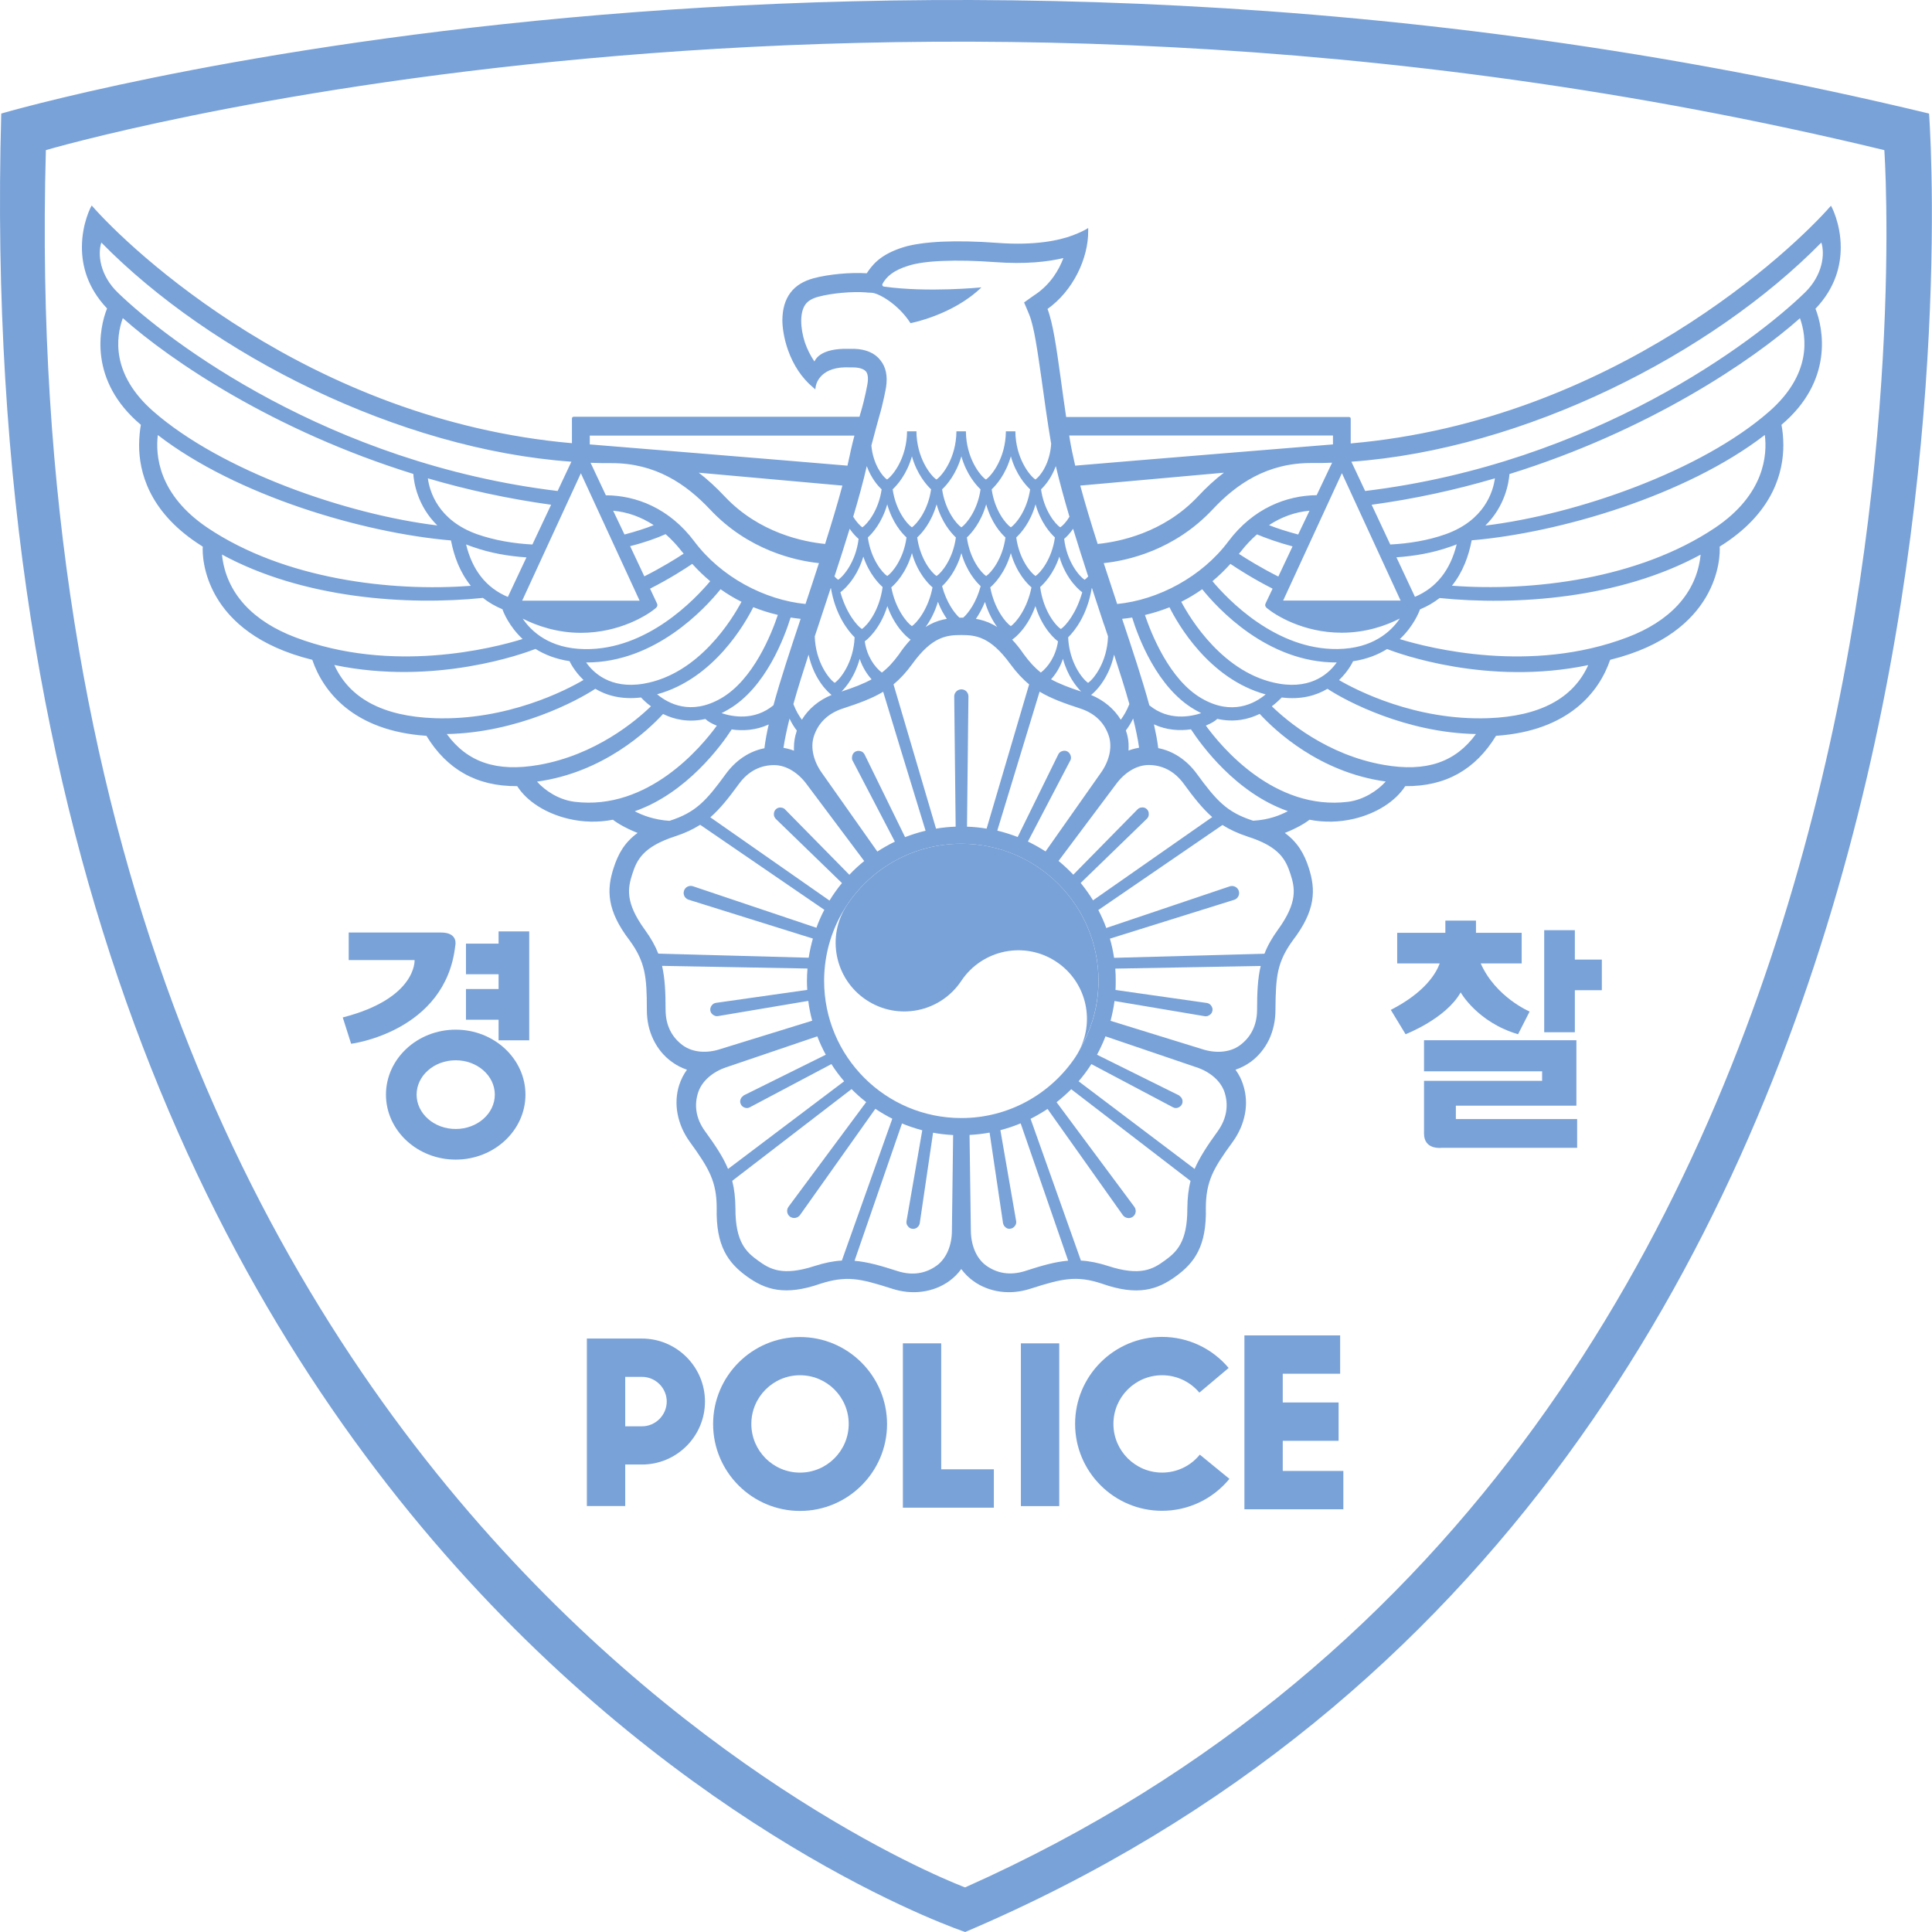
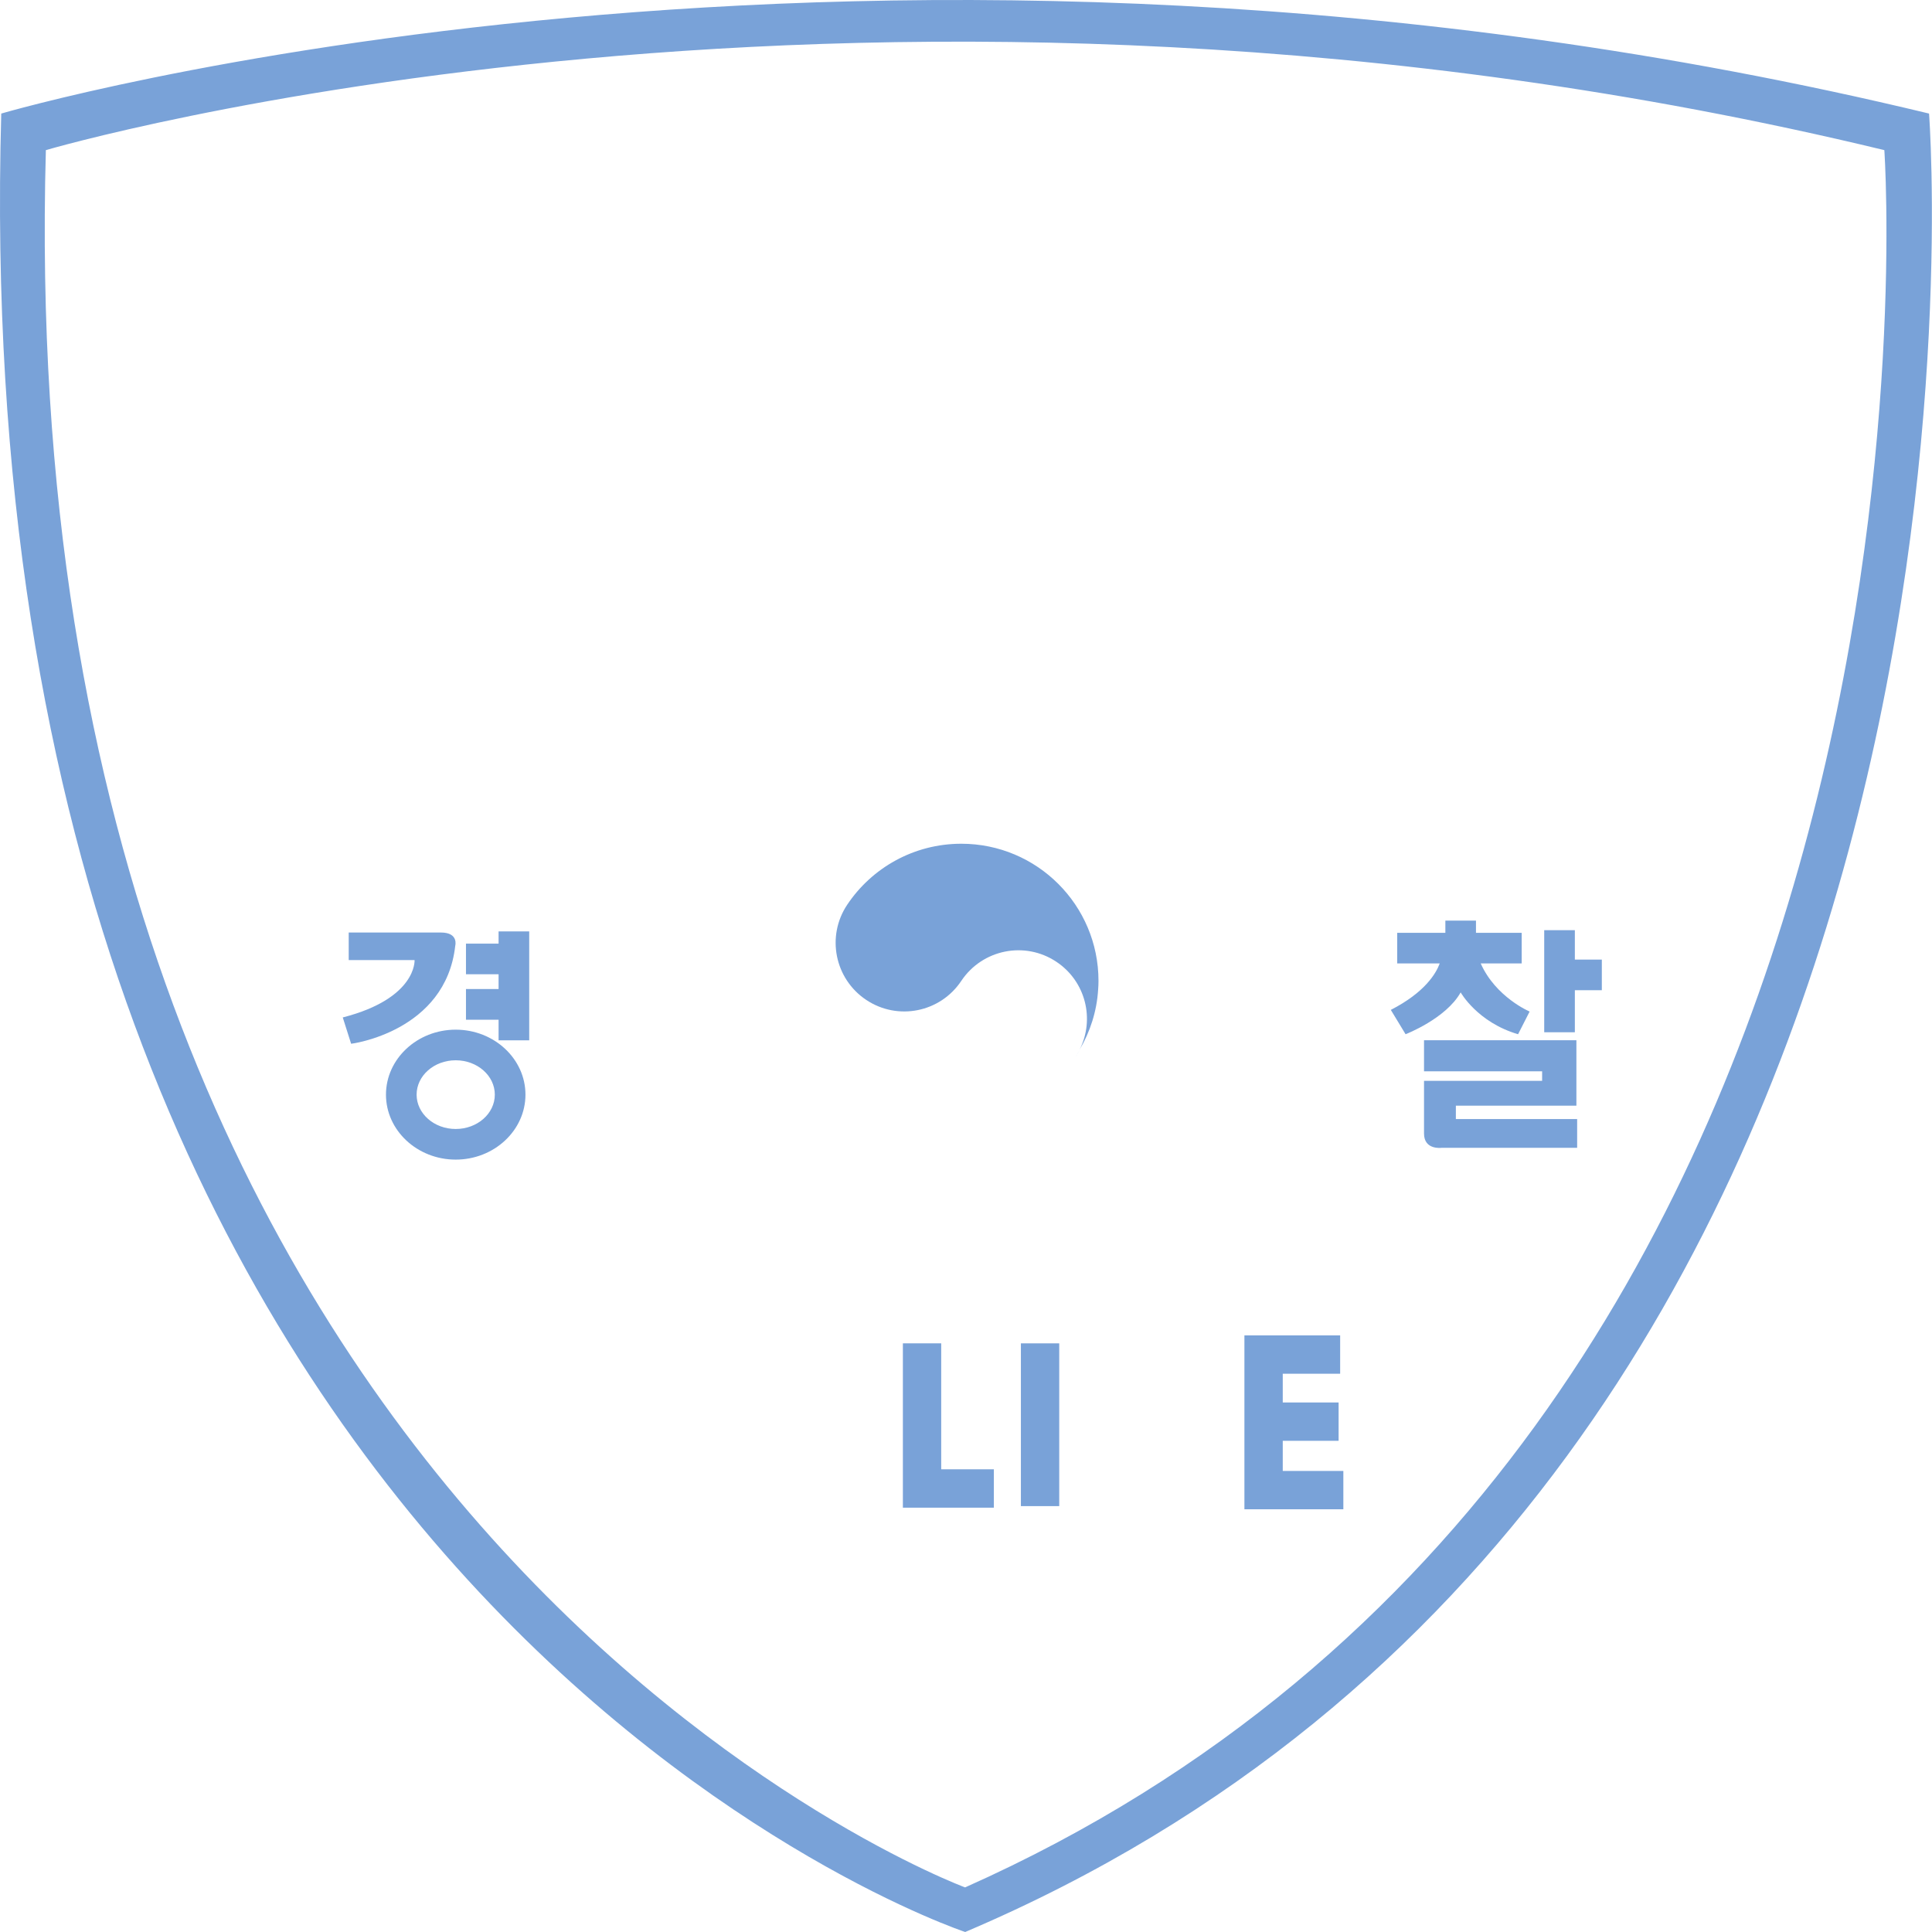
<svg xmlns="http://www.w3.org/2000/svg" width="85" height="85" viewBox="0 0 85 85" fill="none">
  <path d="M84.87 4.996C38.263 -6.245 0.055 4.996 0.055 4.996C-1.772 70.334 42.465 85 42.465 85C89.504 64.999 84.87 4.996 84.87 4.996ZM42.46 83.038C42.46 83.038 0.331 67.456 2.018 6.605C2.018 6.605 38.457 -4.132 82.903 6.605C82.903 6.6 86.906 63.245 42.46 83.038Z" fill="#79A2D8" />
-   <path d="M79.889 13.568C80.752 12.653 80.985 11.684 80.985 10.884C80.985 9.823 80.563 9.048 80.553 9.053C78.891 10.962 70.99 18.496 59.426 19.509V18.428C59.426 18.365 59.392 18.346 59.339 18.346H46.906C46.819 17.759 46.742 17.202 46.674 16.703V16.698L46.654 16.558C46.48 15.313 46.33 14.232 46.087 13.593C46.63 13.205 47.091 12.658 47.415 12.013C47.716 11.412 47.881 10.758 47.876 10.162V10.031L47.764 10.099C47.604 10.196 47.197 10.356 47.192 10.356C46.606 10.574 45.549 10.812 43.867 10.685C42.961 10.618 42.152 10.603 41.459 10.632C40.741 10.666 40.16 10.748 39.738 10.879C39.273 11.025 38.904 11.214 38.618 11.456C38.371 11.669 38.23 11.877 38.134 12.023C37.407 11.979 36.476 12.062 35.797 12.241C35.342 12.367 35.007 12.57 34.775 12.88C34.542 13.191 34.426 13.588 34.421 14.087C34.421 14.382 34.484 14.882 34.668 15.4C34.906 16.069 35.274 16.626 35.768 17.042L35.87 17.13L35.889 16.999C35.894 16.965 36.016 16.19 37.174 16.161C37.285 16.161 37.479 16.161 37.562 16.165C37.819 16.17 38.008 16.238 38.1 16.345C38.182 16.447 38.206 16.626 38.167 16.878C38.163 16.902 38.061 17.498 37.872 18.133V18.137C37.867 18.147 37.843 18.22 37.814 18.336H25.251C25.197 18.336 25.163 18.355 25.163 18.419V19.499C13.599 18.482 5.698 10.952 4.036 9.043C4.026 9.038 3.604 9.813 3.604 10.874C3.604 11.679 3.837 12.643 4.7 13.559L4.71 13.573C4.361 14.436 3.89 16.747 6.198 18.69C6.159 18.903 6.12 19.242 6.12 19.586C6.12 20.739 6.537 22.459 8.674 23.889C8.674 23.889 8.825 23.986 8.921 24.049C8.888 24.499 8.946 27.847 13.739 29.029C14.209 30.405 15.528 32.155 18.761 32.373C19.662 33.85 20.971 34.602 22.755 34.587C23.176 35.251 24.005 35.784 24.999 36.021C25.648 36.176 26.312 36.191 26.966 36.065C27.17 36.225 27.548 36.447 28.042 36.641L28.052 36.646C27.475 37.063 27.194 37.576 27 38.177C26.685 39.137 26.685 40.047 27.698 41.37C28.042 41.84 28.231 42.242 28.338 42.703C28.44 43.158 28.459 43.681 28.459 44.428C28.459 44.898 28.551 45.338 28.745 45.736C28.934 46.133 29.215 46.472 29.559 46.719C29.758 46.865 29.981 46.981 30.224 47.063C30.073 47.272 29.962 47.495 29.884 47.732C29.753 48.134 29.729 48.575 29.811 49.006C29.894 49.442 30.073 49.854 30.349 50.237C30.786 50.838 31.076 51.274 31.261 51.7C31.45 52.141 31.532 52.572 31.532 53.154C31.493 54.816 32.031 55.552 32.846 56.148C33.665 56.744 34.528 57.025 36.098 56.478C36.655 56.298 37.092 56.24 37.566 56.279C38.027 56.322 38.531 56.468 39.243 56.696C39.689 56.841 40.14 56.885 40.576 56.826C41.013 56.768 41.42 56.608 41.764 56.361C41.963 56.216 42.142 56.041 42.292 55.833C42.442 56.037 42.622 56.216 42.825 56.361C43.165 56.608 43.577 56.768 44.008 56.826C44.449 56.885 44.895 56.841 45.341 56.696C46.053 56.468 46.557 56.322 47.018 56.279C47.493 56.235 47.934 56.293 48.486 56.478C50.057 57.03 50.924 56.744 51.739 56.148C52.558 55.552 53.091 54.816 53.052 53.154C53.052 52.572 53.135 52.136 53.319 51.7C53.503 51.274 53.794 50.838 54.235 50.237C54.511 49.854 54.69 49.442 54.773 49.006C54.855 48.575 54.826 48.134 54.695 47.732C54.623 47.499 54.511 47.272 54.356 47.063C54.598 46.981 54.821 46.865 55.025 46.719C55.364 46.472 55.645 46.128 55.834 45.736C56.019 45.338 56.115 44.898 56.115 44.428C56.12 43.681 56.14 43.158 56.241 42.703C56.348 42.242 56.537 41.84 56.881 41.37C57.894 40.047 57.889 39.137 57.579 38.177C57.385 37.576 57.099 37.063 56.527 36.646L56.537 36.641C57.032 36.447 57.41 36.225 57.613 36.065C58.267 36.191 58.927 36.176 59.581 36.021C60.57 35.784 61.398 35.251 61.825 34.587C63.609 34.606 64.917 33.85 65.819 32.373C69.052 32.155 70.37 30.41 70.84 29.029C75.634 27.847 75.692 24.499 75.658 24.049C75.755 23.986 75.905 23.889 75.905 23.889C78.043 22.459 78.46 20.739 78.46 19.586C78.46 19.237 78.421 18.903 78.377 18.69C80.684 16.742 80.214 14.431 79.87 13.573L79.889 13.568ZM61.621 26.423H56.45L56.469 26.389L59.038 20.817L61.621 26.423ZM63.58 23.511C62.809 23.782 61.985 23.913 61.166 23.956L60.347 22.207C62.261 21.946 64.074 21.544 65.77 21.045C65.693 21.616 65.32 22.9 63.58 23.511ZM64.088 23.947C63.807 25.09 63.192 25.861 62.252 26.258L61.437 24.519C62.237 24.465 63.037 24.325 63.793 24.058C63.89 24.029 63.992 23.991 64.088 23.947ZM48.317 43.536C48.259 44.505 47.958 45.401 47.498 46.191C47.444 46.298 47.386 46.4 47.318 46.501C46.237 48.12 44.391 49.19 42.297 49.19C38.962 49.19 36.258 46.487 36.258 43.153C36.258 41.918 36.631 40.765 37.271 39.805C38.352 38.187 40.198 37.121 42.292 37.121C45.627 37.121 48.331 39.825 48.331 43.153C48.331 43.284 48.327 43.41 48.317 43.536ZM55.83 23.104C56.377 22.745 56.978 22.527 57.613 22.469L57.114 23.516C56.62 23.385 56.178 23.244 55.83 23.104ZM56.867 24.039L56.241 25.366C55.471 24.979 54.85 24.591 54.506 24.368L54.598 24.257C54.816 23.976 55.054 23.729 55.301 23.511C55.694 23.675 56.232 23.869 56.867 24.039ZM54.041 23.821C52.883 25.371 50.968 26.394 49.151 26.573C48.952 25.972 48.753 25.371 48.559 24.775C49.621 24.664 51.671 24.204 53.353 22.411C54.395 21.297 55.752 20.361 57.705 20.371C58.006 20.376 58.301 20.371 58.607 20.357L57.928 21.786C56.61 21.8 55.141 22.353 54.041 23.821ZM49.548 32.179L49.533 32.135C49.64 32 49.752 31.825 49.853 31.612C49.97 32.077 50.062 32.508 50.115 32.896C50.004 32.915 49.887 32.944 49.771 32.978L49.65 33.022L49.654 32.896C49.664 32.649 49.626 32.407 49.548 32.179ZM49.31 31.665C49.02 31.19 48.564 30.808 48.002 30.575C48.108 30.498 48.763 29.945 49.015 28.802C49.262 29.567 49.499 30.299 49.688 30.977C49.577 31.258 49.441 31.491 49.31 31.665ZM47.1 33.23C47.071 33.158 47.028 33.099 46.96 33.061C46.887 33.022 46.809 33.022 46.732 33.046C46.659 33.066 46.596 33.119 46.562 33.187L44.774 36.825C44.483 36.714 44.182 36.617 43.877 36.544C44.614 34.127 45.418 31.491 45.738 30.43C46.228 30.725 46.795 30.934 47.541 31.176C48.196 31.394 48.603 31.82 48.787 32.387C48.952 32.91 48.782 33.516 48.428 34.01L46 37.46C45.753 37.3 45.491 37.155 45.224 37.024L47.091 33.453C47.115 33.41 47.12 33.366 47.12 33.322L47.1 33.23ZM42.297 30.328C42.123 30.328 41.982 30.473 41.982 30.638L42.045 36.37C41.754 36.38 41.468 36.409 41.182 36.457C40.431 33.904 39.597 31.084 39.311 30.11C39.597 29.872 39.864 29.587 40.135 29.214C41.013 27.997 41.657 27.939 42.292 27.939C42.922 27.939 43.567 28.002 44.449 29.214C44.72 29.582 44.987 29.872 45.278 30.11C44.992 31.084 44.158 33.904 43.407 36.457C43.126 36.409 42.835 36.38 42.544 36.37L42.607 30.638C42.607 30.468 42.471 30.328 42.297 30.328ZM37.508 33.458L39.37 37.029C39.103 37.16 38.846 37.305 38.599 37.465L36.166 34.015C35.812 33.526 35.637 32.915 35.807 32.392C35.991 31.83 36.398 31.404 37.053 31.181C37.799 30.939 38.366 30.73 38.856 30.435C39.176 31.496 39.98 34.136 40.722 36.549C40.412 36.622 40.111 36.719 39.82 36.83L38.037 33.191C38.003 33.124 37.94 33.066 37.867 33.051C37.789 33.027 37.712 33.027 37.639 33.066C37.571 33.099 37.523 33.158 37.499 33.235L37.484 33.327C37.479 33.371 37.484 33.414 37.508 33.458ZM34.93 33.027L34.809 32.983C34.697 32.949 34.581 32.92 34.469 32.901C34.528 32.513 34.62 32.082 34.736 31.617C34.838 31.83 34.949 32.004 35.056 32.14L35.046 32.184C34.968 32.411 34.93 32.654 34.93 32.901V33.027ZM34.906 30.977C35.095 30.299 35.327 29.567 35.574 28.802C35.826 29.945 36.481 30.498 36.587 30.575C36.02 30.808 35.57 31.186 35.279 31.665C35.148 31.491 35.012 31.258 34.906 30.977ZM47.566 30.425C47.023 30.246 46.606 30.086 46.242 29.887C46.436 29.674 46.635 29.373 46.766 28.986C46.969 29.732 47.343 30.197 47.566 30.425ZM46.994 28.041C47.294 27.745 47.837 27.053 48.031 25.88L48.041 25.87C48.215 26.398 48.389 26.931 48.564 27.46L48.578 27.489C48.637 27.658 48.69 27.828 48.748 27.997C48.714 29.136 48.113 29.882 47.871 30.042C47.629 29.882 47.042 29.155 46.994 28.041ZM45.792 29.591C45.53 29.383 45.292 29.126 45.045 28.787C44.876 28.54 44.706 28.327 44.531 28.143L44.594 28.094C44.633 28.07 45.215 27.629 45.554 26.665C45.874 27.702 46.485 28.177 46.548 28.215C46.451 28.879 46.102 29.354 45.792 29.591ZM44.473 27.547C44.255 27.406 43.746 26.791 43.567 25.841C43.741 25.696 44.221 25.211 44.473 24.334C44.725 25.211 45.205 25.696 45.38 25.841C45.195 26.791 44.691 27.401 44.473 27.547ZM43.872 27.586C43.804 27.542 43.736 27.503 43.669 27.469C43.417 27.338 43.165 27.266 42.937 27.227C43.072 27.028 43.213 26.781 43.334 26.481C43.475 26.956 43.683 27.324 43.872 27.586ZM42.379 27.174H42.297H42.21C41.992 26.98 41.633 26.491 41.449 25.788C41.652 25.599 42.074 25.129 42.297 24.334C42.52 25.129 42.942 25.599 43.145 25.788C42.961 26.495 42.602 26.98 42.379 27.174ZM41.657 27.227C41.425 27.266 41.172 27.338 40.925 27.469C40.858 27.503 40.79 27.542 40.722 27.586C40.916 27.324 41.119 26.961 41.265 26.476C41.376 26.781 41.522 27.028 41.657 27.227ZM40.121 27.547C39.903 27.406 39.394 26.791 39.214 25.841C39.389 25.696 39.869 25.211 40.121 24.334C40.368 25.211 40.853 25.696 41.027 25.841C40.848 26.791 40.339 27.401 40.121 27.547ZM40 28.094L40.063 28.143C39.888 28.327 39.718 28.54 39.549 28.792C39.302 29.131 39.064 29.388 38.798 29.591C38.487 29.354 38.138 28.879 38.046 28.215C38.109 28.177 38.72 27.702 39.04 26.665C39.379 27.624 39.961 28.07 40 28.094ZM38.347 29.887C37.988 30.086 37.566 30.246 37.024 30.425C37.247 30.202 37.62 29.732 37.823 28.986C37.954 29.373 38.153 29.674 38.347 29.887ZM36.723 30.042C36.481 29.882 35.88 29.136 35.846 27.997C35.904 27.828 35.957 27.663 36.016 27.489L36.025 27.46C36.2 26.931 36.374 26.403 36.549 25.87L36.558 25.88C36.757 27.053 37.3 27.741 37.6 28.041C37.552 29.155 36.965 29.882 36.723 30.042ZM52.708 21.839C51.186 23.457 49.218 23.84 48.293 23.932C48.002 23.026 47.74 22.154 47.527 21.364C49.015 21.229 53.13 20.86 53.847 20.797C53.469 21.083 53.052 21.466 52.708 21.839ZM47.876 25.362C47.818 25.43 47.764 25.473 47.721 25.507C47.488 25.362 46.935 24.717 46.819 23.709C46.897 23.642 47.052 23.501 47.212 23.264C47.42 23.942 47.643 24.645 47.876 25.362ZM47.614 26.055C47.362 26.97 46.887 27.537 46.674 27.673C46.441 27.523 45.903 26.878 45.763 25.827C45.932 25.677 46.354 25.25 46.606 24.489C46.921 25.555 47.57 26.03 47.614 26.055ZM45.559 25.342C45.341 25.202 44.837 24.591 44.711 23.646C44.914 23.457 45.336 22.988 45.559 22.188C45.787 22.988 46.204 23.453 46.412 23.646C46.281 24.591 45.777 25.202 45.559 25.342ZM44.473 23.201C44.255 23.055 43.761 22.459 43.63 21.529C43.838 21.335 44.25 20.865 44.473 20.076C44.696 20.865 45.113 21.335 45.322 21.529C45.186 22.459 44.691 23.055 44.473 23.201ZM44.236 23.646C44.11 24.591 43.606 25.202 43.388 25.342C43.165 25.202 42.665 24.591 42.539 23.646C42.743 23.457 43.16 22.988 43.388 22.188C43.611 22.988 44.027 23.457 44.236 23.646ZM42.297 23.201C42.079 23.055 41.584 22.459 41.449 21.529C41.657 21.335 42.069 20.865 42.297 20.076C42.52 20.865 42.937 21.335 43.14 21.529C43.01 22.459 42.51 23.055 42.297 23.201ZM42.055 23.646C41.929 24.591 41.425 25.202 41.206 25.342C40.983 25.202 40.484 24.591 40.353 23.646C40.562 23.457 40.979 22.988 41.206 22.188C41.434 22.988 41.851 23.457 42.055 23.646ZM40.121 23.201C39.903 23.055 39.408 22.459 39.273 21.529C39.481 21.335 39.898 20.865 40.121 20.076C40.344 20.865 40.761 21.335 40.964 21.529C40.833 22.459 40.334 23.055 40.121 23.201ZM39.883 23.646C39.757 24.591 39.253 25.202 39.035 25.342C38.817 25.202 38.313 24.591 38.182 23.646C38.39 23.457 38.807 22.988 39.035 22.188C39.258 22.988 39.675 23.457 39.883 23.646ZM38.831 25.827C38.691 26.873 38.153 27.523 37.92 27.673C37.707 27.537 37.227 26.97 36.975 26.055C37.014 26.03 37.663 25.555 37.983 24.489C38.24 25.245 38.657 25.672 38.831 25.827ZM36.873 25.507C36.83 25.473 36.776 25.43 36.713 25.362C36.946 24.649 37.174 23.947 37.382 23.264C37.542 23.501 37.697 23.642 37.775 23.709C37.654 24.717 37.106 25.362 36.873 25.507ZM36.301 23.932C35.371 23.84 33.403 23.457 31.881 21.839C31.532 21.466 31.12 21.083 30.742 20.797C31.455 20.86 35.57 21.229 37.062 21.364C36.849 22.159 36.587 23.026 36.301 23.932ZM31.236 22.411C32.918 24.204 34.973 24.664 36.03 24.775C35.836 25.371 35.642 25.972 35.439 26.573C33.621 26.394 31.707 25.371 30.548 23.821C29.448 22.353 27.979 21.796 26.656 21.791L25.983 20.361C26.288 20.376 26.584 20.376 26.884 20.376C28.837 20.366 30.189 21.301 31.236 22.411ZM28.76 23.104C28.411 23.244 27.974 23.385 27.475 23.516L26.976 22.469C27.611 22.527 28.212 22.745 28.76 23.104ZM29.283 23.501C29.535 23.719 29.768 23.971 29.986 24.247L30.078 24.359C29.739 24.582 29.118 24.969 28.348 25.357L27.723 24.029C28.357 23.869 28.9 23.675 29.283 23.501ZM28.891 26.52L28.6 25.899C29.458 25.463 30.127 25.032 30.456 24.809C30.708 25.085 30.97 25.342 31.246 25.57C30.577 26.369 28.469 28.598 25.735 28.559C24.179 28.54 23.375 27.779 22.997 27.217C23.598 27.523 24.494 27.842 25.556 27.842C27.267 27.842 28.498 27.053 28.842 26.762C28.958 26.66 28.924 26.587 28.891 26.52ZM31.702 25.924C31.997 26.132 32.303 26.321 32.623 26.476C32.235 27.203 30.762 29.669 28.309 30.081C26.835 30.328 26.084 29.572 25.789 29.146C28.842 29.155 31.033 26.752 31.702 25.924ZM33.141 26.713C33.485 26.849 33.844 26.965 34.222 27.053C33.946 27.881 33.146 29.906 31.721 30.725C30.393 31.491 29.399 30.953 28.91 30.546C31.411 29.863 32.792 27.411 33.141 26.713ZM32.026 31.224C33.699 30.27 34.523 28.002 34.784 27.169C34.93 27.188 35.075 27.212 35.225 27.227C34.775 28.579 34.339 29.887 34.028 31.03C33.18 31.728 32.206 31.53 31.745 31.375C31.842 31.326 31.93 31.282 32.026 31.224ZM34.062 33.661C34.61 33.666 35.133 34.015 35.492 34.505L38.022 37.882C37.789 38.071 37.571 38.269 37.368 38.487L34.542 35.614C34.513 35.58 34.474 35.556 34.426 35.541L34.334 35.527C34.251 35.527 34.183 35.556 34.13 35.609C34.072 35.667 34.048 35.74 34.048 35.818C34.043 35.895 34.077 35.968 34.13 36.026L37.043 38.851C36.844 39.093 36.66 39.35 36.495 39.621C34.426 38.172 32.162 36.593 31.251 35.958C31.682 35.585 32.056 35.11 32.521 34.475C32.933 33.918 33.466 33.661 34.062 33.661ZM47.546 38.846L50.459 36.021C50.517 35.968 50.546 35.89 50.541 35.813C50.541 35.73 50.517 35.658 50.459 35.604C50.406 35.546 50.333 35.522 50.256 35.522L50.159 35.537C50.115 35.551 50.076 35.575 50.047 35.609L47.221 38.483C47.018 38.269 46.8 38.066 46.572 37.877L49.102 34.5C49.461 34.01 49.984 33.661 50.532 33.657C51.123 33.657 51.656 33.913 52.068 34.466C52.529 35.1 52.907 35.575 53.333 35.948C52.422 36.583 50.163 38.163 48.089 39.611C47.929 39.35 47.745 39.093 47.546 38.846ZM49.369 27.227C49.519 27.212 49.664 27.193 49.81 27.169C50.066 28.002 50.9 30.265 52.568 31.224C52.664 31.282 52.757 31.326 52.849 31.375C52.388 31.53 51.414 31.728 50.566 31.03C50.256 29.887 49.819 28.579 49.369 27.227ZM50.372 27.058C50.75 26.97 51.109 26.854 51.453 26.718C51.797 27.411 53.178 29.868 55.684 30.551C55.194 30.958 54.201 31.496 52.873 30.73C51.448 29.911 50.653 27.881 50.372 27.058ZM51.971 26.476C52.291 26.316 52.597 26.132 52.892 25.924C53.561 26.752 55.752 29.16 58.81 29.146C58.51 29.572 57.763 30.328 56.285 30.081C53.833 29.669 52.354 27.203 51.971 26.476ZM53.343 25.57C53.619 25.342 53.881 25.085 54.133 24.809C54.463 25.032 55.132 25.463 55.989 25.899L55.694 26.52C55.66 26.592 55.631 26.66 55.742 26.757C56.091 27.048 57.317 27.837 59.028 27.837C60.095 27.837 60.986 27.523 61.587 27.212C61.209 27.775 60.405 28.535 58.849 28.555C56.125 28.593 54.012 26.369 53.343 25.57ZM58.645 19.165V19.552C58.645 19.552 49.635 20.284 47.304 20.487C47.207 20.066 47.124 19.673 47.066 19.32V19.315V19.31C47.057 19.262 47.047 19.213 47.042 19.16H58.645V19.165ZM47.052 22.735C46.906 22.978 46.746 23.138 46.645 23.201C46.426 23.055 45.932 22.459 45.801 21.529C45.966 21.374 46.257 21.04 46.451 20.507C46.611 21.18 46.814 21.931 47.052 22.735ZM37.596 15.347C37.494 15.347 37.285 15.347 37.174 15.347C36.975 15.347 36.078 15.366 35.831 15.904C35.652 15.642 35.511 15.356 35.41 15.061C35.308 14.746 35.25 14.416 35.25 14.106C35.255 13.786 35.318 13.559 35.439 13.389C35.555 13.234 35.739 13.127 36.006 13.055C36.612 12.895 37.489 12.817 38.129 12.866L38.134 12.871H38.138L38.347 12.88C38.662 12.895 39.529 13.389 40.058 14.218C40.058 14.218 41.919 13.869 43.179 12.643C43.179 12.643 40.838 12.88 38.89 12.609C38.861 12.604 38.793 12.575 38.827 12.488L38.856 12.44V12.435C39.006 12.202 39.248 11.911 39.975 11.688C40.324 11.577 40.843 11.504 41.483 11.48C42.147 11.451 42.922 11.47 43.795 11.533C45.113 11.63 46.092 11.519 46.785 11.354C46.587 11.882 46.218 12.507 45.544 12.963H45.54L45.307 13.127L45.055 13.307L45.176 13.588L45.283 13.845C45.501 14.382 45.646 15.448 45.825 16.684L45.845 16.829C45.952 17.605 46.078 18.525 46.237 19.465L46.247 19.514C46.199 20.381 45.772 20.948 45.559 21.093H45.549C45.292 20.919 44.682 20.148 44.672 18.976H44.619H44.309H44.255C44.245 20.148 43.635 20.919 43.383 21.093H43.368C43.116 20.919 42.505 20.148 42.496 18.976H42.442H42.132H42.079C42.069 20.148 41.459 20.919 41.206 21.093H41.192C40.94 20.919 40.329 20.148 40.319 18.976H40.266H39.961H39.907C39.898 20.148 39.287 20.919 39.03 21.093H39.02C38.817 20.953 38.41 20.419 38.337 19.601C38.478 19.058 38.652 18.428 38.662 18.394C38.87 17.697 38.977 17.067 38.982 17.042C39.059 16.548 38.977 16.146 38.735 15.851C38.497 15.536 38.1 15.366 37.596 15.347ZM38.134 20.507C38.332 21.045 38.623 21.374 38.788 21.529C38.657 22.459 38.158 23.055 37.94 23.201C37.843 23.133 37.683 22.973 37.537 22.735C37.775 21.931 37.983 21.18 38.134 20.507ZM25.948 19.165H37.591C37.532 19.392 37.474 19.625 37.431 19.819V19.824C37.387 20.032 37.339 20.255 37.285 20.487C34.862 20.279 25.948 19.552 25.948 19.552V19.165ZM25.556 20.822L28.125 26.394L28.144 26.428H22.973L25.556 20.822ZM20.806 24.063C21.562 24.33 22.362 24.47 23.162 24.523L22.343 26.263C21.397 25.866 20.782 25.09 20.506 23.952C20.602 23.991 20.704 24.029 20.806 24.063ZM18.824 21.045C20.52 21.544 22.333 21.941 24.247 22.207L23.423 23.956C22.604 23.913 21.78 23.777 21.01 23.511C19.27 22.9 18.901 21.616 18.824 21.045ZM4.458 10.671C9.285 15.589 17.539 19.77 25.139 20.313L24.533 21.602C14.461 20.381 7.4 15.017 5.189 12.88C4.385 12.105 4.293 11.175 4.458 10.671ZM5.403 13.995C7.506 15.87 12.057 18.951 18.184 20.851C18.208 21.219 18.363 22.256 19.241 23.118C15.222 22.629 9.736 20.715 6.74 18.094C4.889 16.466 5.097 14.843 5.403 13.995ZM6.944 19.14C10.395 21.805 15.974 23.448 19.841 23.777C19.972 24.46 20.229 25.173 20.714 25.773C17.215 26.04 12.513 25.492 9.13 23.22C6.954 21.752 6.837 20.008 6.944 19.14ZM12.983 28.036C11.2 27.358 9.949 26.156 9.765 24.397C13.337 26.34 17.922 26.646 21.247 26.306C21.494 26.5 21.78 26.67 22.105 26.805C22.153 26.946 22.396 27.552 22.992 28.114C21.688 28.521 17.229 29.654 12.983 28.036ZM19.105 31.597C16.856 31.515 15.377 30.73 14.709 29.257C19.139 30.183 23.07 28.744 23.559 28.55C23.956 28.797 24.446 28.996 25.057 29.088C25.086 29.146 25.27 29.533 25.672 29.916C24.916 30.362 22.308 31.714 19.105 31.597ZM19.657 32.295C22.73 32.237 25.367 30.851 26.191 30.304C26.676 30.595 27.335 30.788 28.202 30.686C28.299 30.788 28.445 30.934 28.639 31.074C27.97 31.723 26.196 33.216 23.709 33.652C21.834 33.981 20.554 33.526 19.657 32.295ZM25.275 35.275C24.611 35.193 23.995 34.805 23.627 34.388C26.54 33.991 28.498 32.145 29.172 31.413C29.656 31.651 30.291 31.801 31.033 31.631C31.13 31.728 31.304 31.835 31.537 31.927C30.863 32.857 28.517 35.677 25.275 35.275ZM27.926 35.692C30.214 34.897 31.755 32.77 32.191 32.092C32.686 32.164 33.267 32.13 33.82 31.874C33.733 32.247 33.67 32.6 33.631 32.92C32.977 33.046 32.376 33.443 31.934 34.049C31.076 35.227 30.616 35.74 29.472 36.108L29.448 36.113C28.789 36.07 28.275 35.876 27.926 35.692ZM28.367 40.9C27.485 39.684 27.626 39.054 27.819 38.453C28.013 37.853 28.27 37.261 29.7 36.796C30.136 36.656 30.49 36.486 30.805 36.288C31.644 36.859 34.067 38.521 36.267 40.028C36.132 40.285 36.016 40.547 35.919 40.818L30.485 38.991C30.325 38.938 30.146 39.025 30.093 39.19C30.039 39.355 30.131 39.529 30.291 39.582L35.763 41.293C35.686 41.569 35.623 41.85 35.579 42.136C32.913 42.063 29.981 41.981 28.963 41.956C28.828 41.612 28.639 41.273 28.367 40.9ZM30.049 45.997C29.569 45.648 29.288 45.13 29.283 44.437C29.283 43.652 29.254 43.047 29.128 42.494C30.238 42.514 33.001 42.562 35.526 42.611C35.511 42.79 35.502 42.974 35.502 43.153C35.502 43.284 35.507 43.42 35.516 43.551L31.498 44.122C31.421 44.132 31.353 44.176 31.309 44.239C31.261 44.306 31.241 44.379 31.251 44.457C31.261 44.534 31.304 44.597 31.367 44.646L31.455 44.694C31.498 44.709 31.542 44.713 31.59 44.704L35.56 44.035C35.599 44.336 35.657 44.626 35.734 44.907L31.702 46.152C31.125 46.346 30.495 46.317 30.049 45.997ZM31.014 49.762C30.611 49.205 30.534 48.619 30.718 48.057C30.892 47.538 31.387 47.141 31.963 46.952L35.957 45.595C36.064 45.871 36.19 46.143 36.331 46.404L32.724 48.192L32.623 48.284L32.579 48.371C32.555 48.444 32.56 48.522 32.598 48.59C32.632 48.662 32.695 48.711 32.773 48.735C32.841 48.759 32.923 48.754 32.991 48.715L36.578 46.816C36.747 47.083 36.936 47.335 37.14 47.572C35.124 49.093 32.918 50.76 32.031 51.429C31.813 50.901 31.474 50.397 31.014 49.762ZM37.038 55.46C36.67 55.48 36.282 55.557 35.846 55.697C34.416 56.163 33.859 55.833 33.35 55.46C32.841 55.092 32.351 54.661 32.356 53.163C32.351 52.703 32.308 52.316 32.215 51.952C33.02 51.332 35.352 49.544 37.465 47.916C37.668 48.12 37.882 48.313 38.109 48.488L34.692 53.091C34.59 53.231 34.62 53.425 34.755 53.527C34.896 53.629 35.095 53.595 35.196 53.459L38.512 48.783C38.749 48.943 39.001 49.089 39.258 49.219C38.361 51.734 37.377 54.506 37.038 55.46ZM41.88 54.152C41.88 54.758 41.657 55.353 41.216 55.678C40.736 56.027 40.155 56.134 39.495 55.925C38.749 55.683 38.163 55.518 37.596 55.47C37.959 54.418 38.861 51.816 39.684 49.428C39.975 49.549 40.271 49.646 40.576 49.728L39.883 53.725C39.869 53.803 39.888 53.885 39.937 53.939C39.985 54.007 40.048 54.05 40.126 54.06C40.208 54.074 40.281 54.055 40.344 54.011L40.412 53.944C40.436 53.905 40.46 53.866 40.465 53.818L41.051 49.835C41.337 49.888 41.633 49.922 41.934 49.937L41.88 54.152ZM45.099 55.92C44.439 56.129 43.858 56.022 43.378 55.673C42.937 55.349 42.719 54.758 42.714 54.147L42.656 49.932C42.956 49.917 43.247 49.883 43.538 49.83L44.129 53.813C44.139 53.861 44.158 53.9 44.182 53.939L44.25 54.007C44.313 54.055 44.386 54.074 44.464 54.055C44.541 54.045 44.609 53.997 44.653 53.934C44.701 53.876 44.72 53.798 44.706 53.721L44.013 49.723C44.318 49.641 44.619 49.544 44.905 49.423C45.729 51.812 46.63 54.418 46.994 55.465C46.426 55.513 45.84 55.678 45.099 55.92ZM52.238 53.163C52.243 54.661 51.753 55.092 51.244 55.46C50.735 55.833 50.178 56.163 48.748 55.697C48.312 55.557 47.924 55.48 47.556 55.46C47.217 54.506 46.233 51.734 45.341 49.224C45.598 49.093 45.85 48.948 46.087 48.788L49.403 53.464C49.504 53.599 49.698 53.633 49.839 53.532C49.979 53.43 50.008 53.236 49.907 53.096L46.485 48.493C46.712 48.313 46.926 48.124 47.129 47.921C49.243 49.544 51.574 51.337 52.379 51.957C52.286 52.316 52.243 52.708 52.238 53.163ZM53.581 49.762C53.12 50.397 52.786 50.906 52.558 51.429C51.671 50.76 49.47 49.098 47.454 47.572C47.658 47.335 47.847 47.083 48.016 46.816L51.603 48.715C51.671 48.754 51.753 48.759 51.821 48.735C51.899 48.706 51.962 48.657 51.996 48.59C52.034 48.522 52.034 48.444 52.015 48.371L51.971 48.284L51.87 48.192L48.264 46.404C48.404 46.143 48.53 45.876 48.637 45.595L52.626 46.952C53.207 47.141 53.702 47.533 53.876 48.057C54.056 48.614 53.978 49.2 53.581 49.762ZM55.306 44.437C55.301 45.125 55.02 45.648 54.54 45.997C54.094 46.317 53.464 46.346 52.887 46.157L48.86 44.912C48.932 44.631 48.995 44.34 49.034 44.04L53.004 44.709C53.047 44.718 53.096 44.709 53.139 44.699L53.227 44.65C53.29 44.607 53.328 44.544 53.343 44.462C53.358 44.384 53.333 44.306 53.285 44.243C53.241 44.18 53.173 44.137 53.096 44.127L49.078 43.555C49.087 43.42 49.087 43.289 49.087 43.158C49.087 42.979 49.083 42.795 49.068 42.615C51.593 42.572 54.356 42.519 55.466 42.499C55.335 43.047 55.306 43.652 55.306 44.437ZM56.775 38.453C56.968 39.054 57.109 39.684 56.227 40.9C55.956 41.273 55.766 41.612 55.631 41.961C54.618 41.986 51.676 42.068 49.015 42.141C48.971 41.855 48.913 41.569 48.831 41.297L54.303 39.587C54.463 39.534 54.555 39.359 54.501 39.195C54.448 39.03 54.269 38.943 54.104 38.996L48.671 40.828C48.574 40.556 48.453 40.29 48.322 40.038C50.522 38.531 52.946 36.869 53.784 36.297C54.099 36.496 54.453 36.661 54.889 36.806C56.319 37.257 56.576 37.853 56.775 38.453ZM55.141 36.108L55.117 36.103C53.973 35.735 53.513 35.217 52.655 34.044C52.214 33.439 51.613 33.041 50.958 32.915C50.92 32.596 50.852 32.247 50.769 31.869C51.322 32.126 51.904 32.16 52.398 32.087C52.839 32.765 54.375 34.892 56.663 35.687C56.314 35.876 55.805 36.07 55.141 36.108ZM59.319 35.275C56.072 35.682 53.731 32.857 53.052 31.922C53.285 31.83 53.459 31.723 53.556 31.627C54.303 31.796 54.933 31.646 55.422 31.409C56.101 32.145 58.054 33.986 60.967 34.383C60.594 34.8 59.983 35.188 59.319 35.275ZM60.885 33.652C58.398 33.221 56.624 31.723 55.956 31.074C56.149 30.929 56.295 30.783 56.392 30.686C57.254 30.793 57.919 30.595 58.403 30.304C59.227 30.851 61.864 32.237 64.937 32.295C64.04 33.526 62.761 33.981 60.885 33.652ZM65.484 31.597C62.281 31.714 59.668 30.362 58.912 29.921C59.314 29.538 59.503 29.151 59.528 29.093C60.138 29 60.633 28.802 61.025 28.555C61.515 28.748 65.446 30.188 69.876 29.262C69.212 30.735 67.733 31.515 65.484 31.597ZM71.606 28.036C67.365 29.654 62.906 28.521 61.587 28.119C62.184 27.556 62.426 26.946 62.474 26.81C62.804 26.675 63.085 26.505 63.337 26.311C66.667 26.651 71.247 26.345 74.82 24.402C74.645 26.151 73.394 27.358 71.606 28.036ZM75.464 23.215C72.081 25.488 67.379 26.035 63.88 25.769C64.36 25.173 64.617 24.46 64.748 23.772C68.615 23.443 74.194 21.8 77.645 19.136C77.757 20.008 77.635 21.752 75.464 23.215ZM77.844 18.099C74.853 20.725 69.367 22.634 65.349 23.123C66.226 22.261 66.381 21.224 66.41 20.856C72.541 18.951 77.088 15.87 79.191 14C79.492 14.843 79.7 16.466 77.844 18.099ZM60.061 21.602L59.455 20.313C67.055 19.77 75.304 15.589 80.132 10.671C80.292 11.17 80.2 12.105 79.4 12.88C77.194 15.022 70.133 20.381 60.061 21.602Z" fill="#79A2D8" />
  <path d="M42.294 37.121C40.2 37.121 38.354 38.187 37.273 39.805C36.347 41.191 36.721 43.066 38.111 43.992C39.498 44.917 41.369 44.544 42.294 43.153C43.22 41.768 45.091 41.39 46.477 42.315C47.767 43.173 48.178 44.844 47.495 46.187C47.96 45.397 48.256 44.495 48.314 43.531C48.324 43.405 48.329 43.279 48.329 43.153C48.329 39.825 45.629 37.121 42.294 37.121Z" fill="#79A2D8" />
  <path d="M47.497 46.195C47.439 46.297 47.385 46.408 47.317 46.505C47.385 46.404 47.443 46.302 47.497 46.195Z" fill="#79A2D8" />
-   <path d="M35.198 58.824C33.09 58.824 31.374 60.539 31.374 62.652C31.374 64.76 33.09 66.475 35.198 66.475C37.307 66.475 39.027 64.76 39.027 62.652C39.022 60.539 37.307 58.824 35.198 58.824ZM35.198 64.789C34.016 64.789 33.056 63.829 33.056 62.647C33.056 61.465 34.016 60.505 35.198 60.505C36.381 60.505 37.34 61.465 37.34 62.647C37.34 63.829 36.376 64.789 35.198 64.789Z" fill="#79A2D8" />
-   <path d="M51.129 64.788C49.946 64.788 48.986 63.828 48.986 62.646C48.986 61.464 49.946 60.505 51.129 60.505C51.764 60.505 52.36 60.785 52.767 61.27L54.056 60.185C53.325 59.317 52.258 58.818 51.124 58.818C49.016 58.818 47.3 60.534 47.3 62.646C47.3 64.754 49.016 66.469 51.124 66.469C52.278 66.469 53.358 65.955 54.09 65.064L52.786 63.998C52.379 64.502 51.773 64.788 51.129 64.788Z" fill="#79A2D8" />
-   <path d="M28.244 58.891H26.664H25.82V66.26H27.507C27.507 66.26 27.507 65.17 27.507 64.433C27.764 64.433 28.244 64.433 28.244 64.433C29.775 64.433 31.016 63.188 31.016 61.662C31.016 60.136 29.77 58.891 28.244 58.891ZM28.244 62.752C28.244 62.752 27.764 62.752 27.507 62.752C27.507 61.672 27.507 61.066 27.507 60.577C27.875 60.577 28.244 60.577 28.244 60.577C28.845 60.577 29.334 61.066 29.334 61.667C29.329 62.263 28.84 62.752 28.244 62.752Z" fill="#79A2D8" />
  <path d="M41.409 59.102H39.723V66.331H43.726V64.644C43.726 64.644 42.316 64.644 41.409 64.644C41.409 63.375 41.409 59.102 41.409 59.102Z" fill="#79A2D8" />
  <path d="M46.602 59.102H44.915V66.263H46.602V59.102Z" fill="#79A2D8" />
  <path d="M56.436 63.389H58.893V61.703H56.436V60.438C57.386 60.438 58.961 60.438 58.961 60.438V58.752H54.749V66.403H59.102V64.716C59.102 64.716 57.405 64.716 56.436 64.716V63.389Z" fill="#79A2D8" />
  <path d="M20.049 45.301C18.358 45.301 16.981 46.585 16.981 48.16C16.981 49.734 18.358 51.018 20.049 51.018C21.741 51.018 23.118 49.734 23.118 48.16C23.118 46.585 21.741 45.301 20.049 45.301ZM20.049 49.671C19.099 49.671 18.329 48.993 18.329 48.16C18.329 47.326 19.099 46.648 20.049 46.648C21 46.648 21.77 47.326 21.77 48.16C21.77 48.993 21 49.671 20.049 49.671Z" fill="#79A2D8" />
  <path d="M21.936 41.516H20.501V42.863H21.936V43.513H20.501V44.864H21.936V45.77H23.283V40.978H21.936V41.516Z" fill="#79A2D8" />
  <path d="M20.029 41.609C20.029 41.609 20.189 41.027 19.399 41.027H15.342V42.239H18.24C18.24 42.239 18.347 43.925 15.08 44.763L15.448 45.921C15.444 45.926 19.607 45.398 20.029 41.609Z" fill="#79A2D8" />
  <path d="M64.263 43.661C64.263 43.661 65 44.979 66.789 45.502L67.297 44.504C67.297 44.504 65.805 43.874 65.145 42.387H66.948V41.04H64.937V40.502H63.59V41.04H61.471V42.387H63.342C63.182 42.823 62.693 43.661 61.19 44.431L61.84 45.502C61.84 45.502 63.614 44.819 64.263 43.661Z" fill="#79A2D8" />
-   <path d="M69.287 40.924H67.939V45.415H69.287V43.565H70.474V42.218H69.287V40.924Z" fill="#79A2D8" />
+   <path d="M69.287 40.924H67.939V45.415H69.287V43.565H70.474V42.218H69.287V40.924" fill="#79A2D8" />
  <path d="M64.052 48.644H69.355V45.766H62.651V47.132H67.847V47.553H62.651V49.87C62.651 50.606 63.422 50.499 63.422 50.499H69.388V49.235H64.052V48.644Z" fill="#79A2D8" />
</svg>